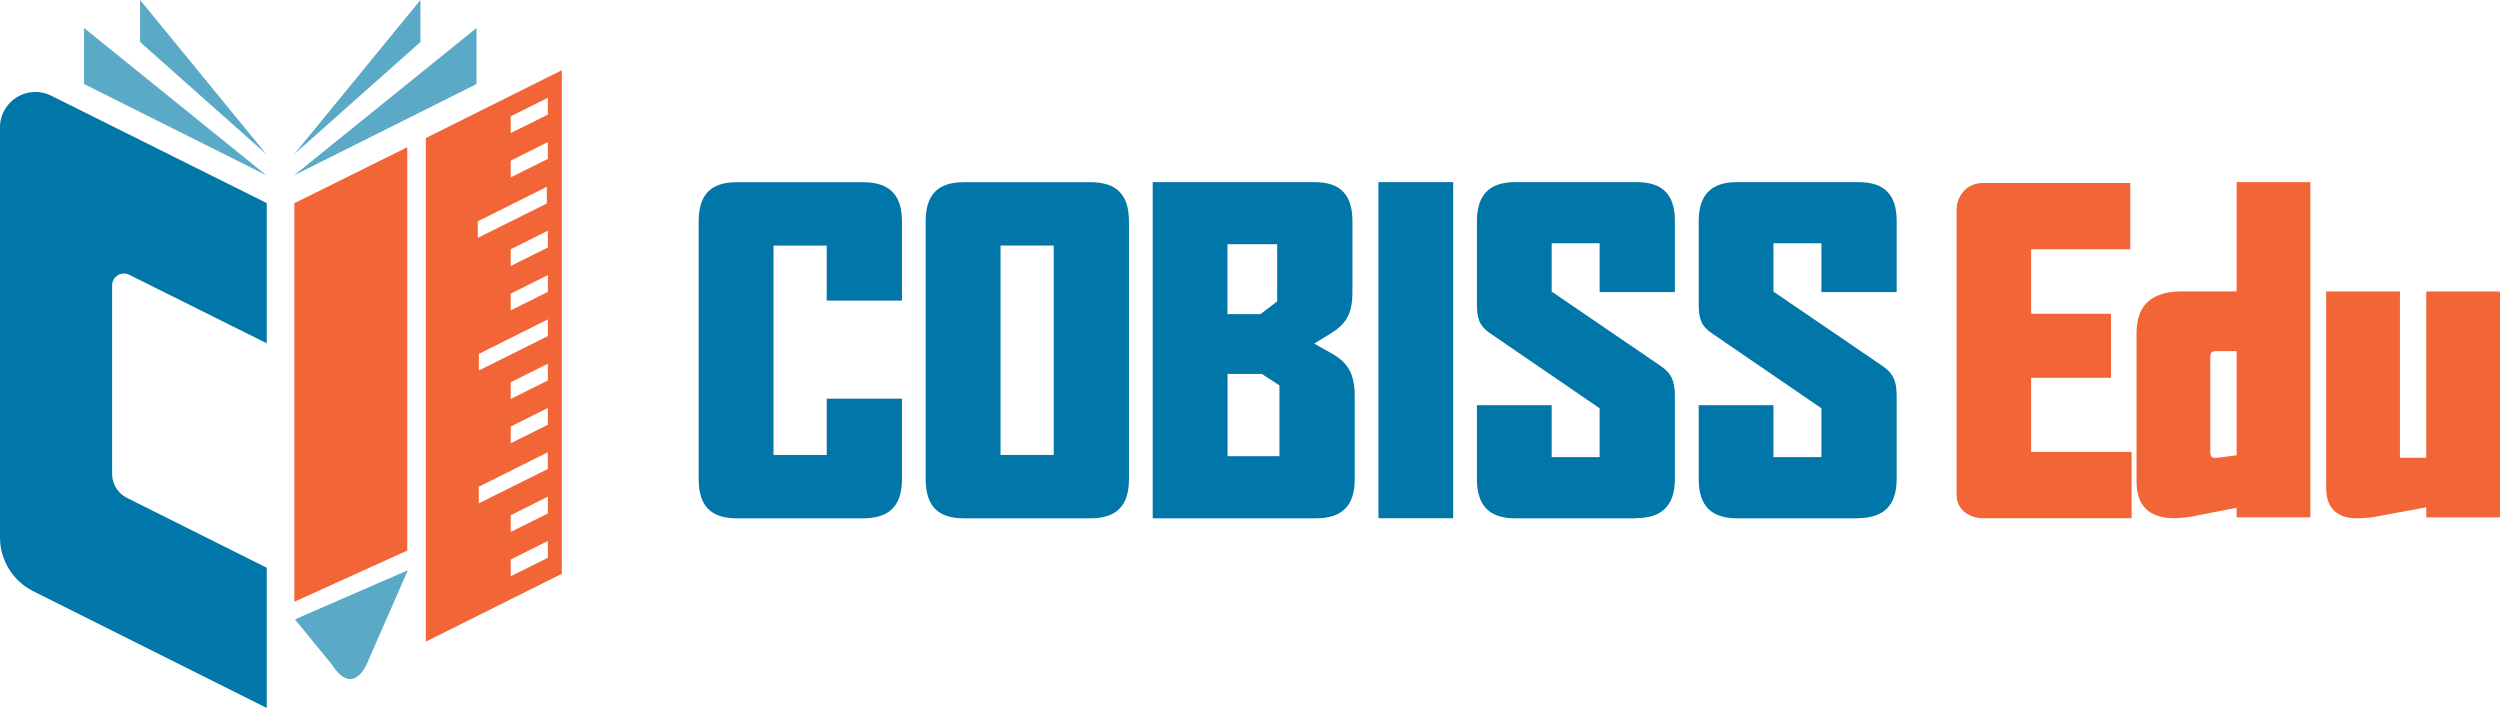
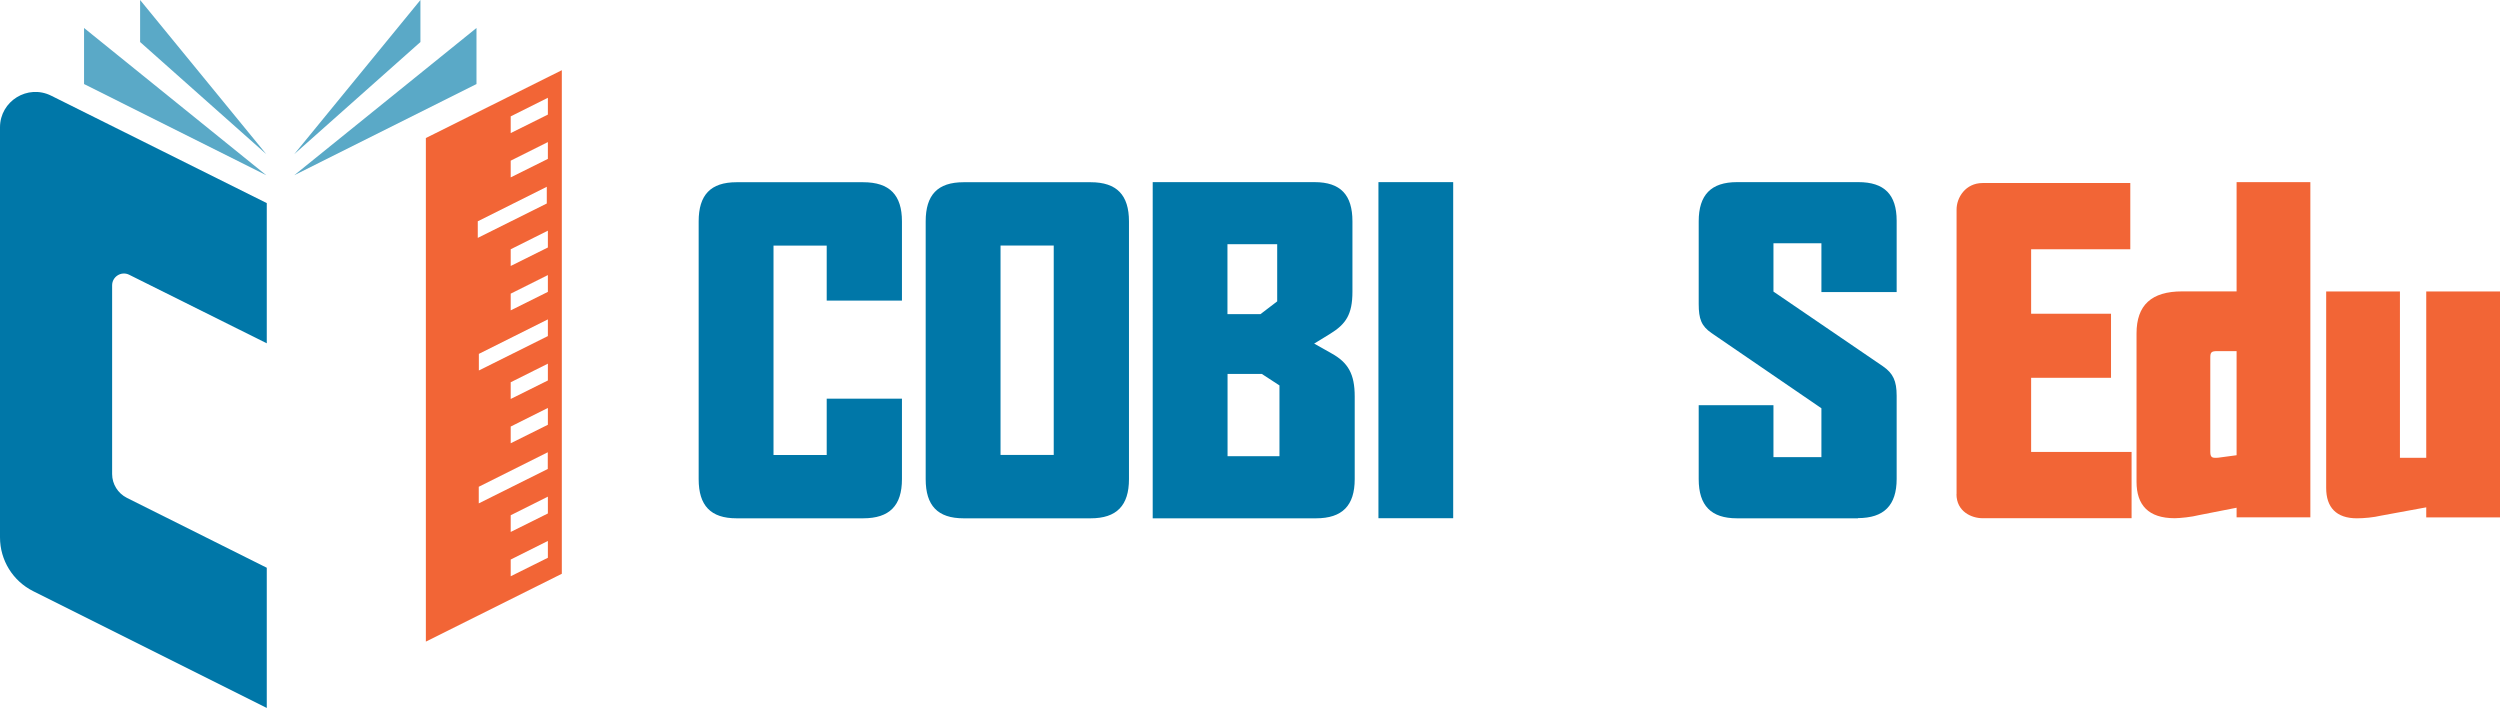
<svg xmlns="http://www.w3.org/2000/svg" id="Layer_2" data-name="Layer 2" viewBox="0 0 252.84 71.6">
  <defs>
    <style>
      .cls-1 {
        fill: #5aa9c7;
      }

      .cls-2 {
        fill: #f26536;
      }

      .cls-3 {
        fill: #0077a8;
      }
    </style>
  </defs>
  <g id="Layer_1-2" data-name="Layer 1">
    <g>
      <path class="cls-3" d="M87.3,52.42h-12.81c-2.62,0-3.83-1.29-3.83-3.96v-26.07c0-2.67,1.2-3.96,3.83-3.96h12.81c2.67,0,3.92,1.29,3.92,3.96v8.01h-7.61v-5.56h-5.38v21.18h5.38v-5.7h7.61v8.14c0,2.67-1.25,3.96-3.92,3.96Z" />
      <path class="cls-3" d="M110.31,52.42h-12.86c-2.62,0-3.83-1.29-3.83-3.96v-26.07c0-2.67,1.2-3.96,3.83-3.96h12.86c2.63,0,3.87,1.29,3.87,3.96v26.07c0,2.67-1.25,3.96-3.87,3.96ZM106.57,24.83h-5.38v21.18h5.38v-21.18Z" />
      <path class="cls-3" d="M133.09,52.42h-16.51V18.42h16.37c2.63,0,3.83,1.29,3.83,3.96v7.12c0,2.31-.67,3.29-2.27,4.27l-1.6.98,1.74.98c1.69.93,2.36,2.09,2.36,4.36v8.37c0,2.67-1.25,3.96-3.92,3.96ZM129.17,24.7h-5.03v7.07h3.34l1.69-1.29v-5.78ZM129.4,38.98l-1.78-1.16h-3.47v8.32h5.25v-7.16Z" />
      <path class="cls-3" d="M139.41,52.42V18.42h7.56v33.99h-7.56Z" />
-       <path class="cls-3" d="M165.48,52.42h-12.24c-2.62,0-3.87-1.29-3.87-3.96v-7.48h7.56v5.25h4.85v-4.94l-11.12-7.61c-1.02-.71-1.29-1.42-1.29-2.94v-8.36c0-2.67,1.25-3.96,3.87-3.96h12.28c2.62,0,3.87,1.25,3.87,3.91v7.21h-7.61v-4.94h-4.85v4.89l11.08,7.56c1.02.71,1.38,1.47,1.38,2.98v8.41c0,2.67-1.29,3.96-3.92,3.96Z" />
      <path class="cls-3" d="M187.91,52.42h-12.24c-2.62,0-3.87-1.29-3.87-3.96v-7.48h7.56v5.25h4.85v-4.94l-11.12-7.61c-1.02-.71-1.29-1.42-1.29-2.94v-8.36c0-2.67,1.25-3.96,3.87-3.96h12.28c2.62,0,3.87,1.25,3.87,3.91v7.21h-7.61v-4.94h-4.85v4.89l11.08,7.56c1.02.71,1.38,1.47,1.38,2.98v8.41c0,2.67-1.29,3.96-3.92,3.96Z" />
      <g>
        <path class="cls-2" d="M197.88,49.98c0-1.13,0-28.03,0-28.77-.01-1.22.9-2.7,2.64-2.7,1.38,0,14.93,0,14.93,0v6.7h-10.03v6.52h8.08v6.48h-8.08v7.5h10.16v6.7h-15.07c-1.11,0-2.64-.67-2.64-2.44Z" />
        <path class="cls-2" d="M226.2,52.33v-.98l-3.82.75c-.67.18-1.91.31-2.44.31-2.66,0-3.86-1.33-3.86-3.68v-15c0-2.88,1.51-4.26,4.62-4.26h5.5v-11.05h7.46v33.9h-7.46ZM226.2,35.51h-1.95c-.62,0-.71.13-.71.67v9.5c0,.49.13.62.49.62.22,0,.31,0,.53-.04l1.64-.22v-10.52Z" />
        <path class="cls-2" d="M245.38,52.33v-1.02l-4.57.84c-.75.18-1.73.27-2.44.27-2.09,0-3.11-1.11-3.11-3.06v-19.88h7.46v16.82h2.66v-16.82h7.46v22.85h-7.46Z" />
      </g>
    </g>
    <g>
      <g>
        <path class="cls-3" d="M11.34,47.94v-19.08c0-.89.94-1.47,1.73-1.07l13.91,6.93v-14.18L5.18,9.68c-2.38-1.19-5.18.54-5.18,3.2v41.47c0,2.31,1.3,4.41,3.36,5.44l23.62,11.81v-14.18s-14.15-7.07-14.15-7.07c-.91-.46-1.49-1.39-1.49-2.41Z" />
        <g>
          <polygon class="cls-1" points="8.5 8.5 26.93 17.72 8.5 2.83 8.5 8.5" />
          <polygon class="cls-1" points="14.17 4.25 26.93 15.59 14.17 0 14.17 4.25" />
          <polygon class="cls-1" points="48.19 2.83 29.76 17.72 48.19 8.5 48.19 2.83" />
          <polygon class="cls-1" points="42.52 0 29.76 15.59 42.52 4.25 42.52 0" />
        </g>
      </g>
-       <polygon class="cls-2" points="41.19 55.68 29.77 60.86 29.77 20.55 41.19 14.89 41.19 55.68" />
-       <path class="cls-1" d="M41.25,57.67l-3.97,9.06s-.67,1.95-1.87,1.95c-1,0-1.83-1.45-1.83-1.45l-3.75-4.59,11.42-4.97Z" />
      <path class="cls-2" d="M43.07,13.96v50.93l13.75-6.86V7.1l-13.75,6.86ZM48.32,22.38l6.98-3.49v1.69l-6.98,3.48v-1.69ZM48.43,35.79l6.98-3.49v1.69l-6.98,3.48v-1.69ZM48.42,49.23l6.98-3.49v1.69l-6.98,3.48v-1.69ZM55.41,56.41l-3.76,1.87v-1.69l3.76-1.88v1.69ZM55.41,51.93l-3.76,1.87v-1.69l3.76-1.88v1.69ZM55.41,42.96l-3.76,1.87v-1.69l3.76-1.88v1.69ZM55.41,38.48l-3.76,1.87v-1.69l3.76-1.88v1.69ZM55.41,29.52l-3.76,1.87v-1.69l3.76-1.88v1.69ZM55.41,25.03l-3.76,1.87v-1.69l3.76-1.88v1.69ZM55.41,16.07l-3.76,1.87v-1.69l3.76-1.88v1.69ZM55.41,11.59l-3.76,1.87v-1.69l3.76-1.88v1.69Z" />
    </g>
  </g>
</svg>